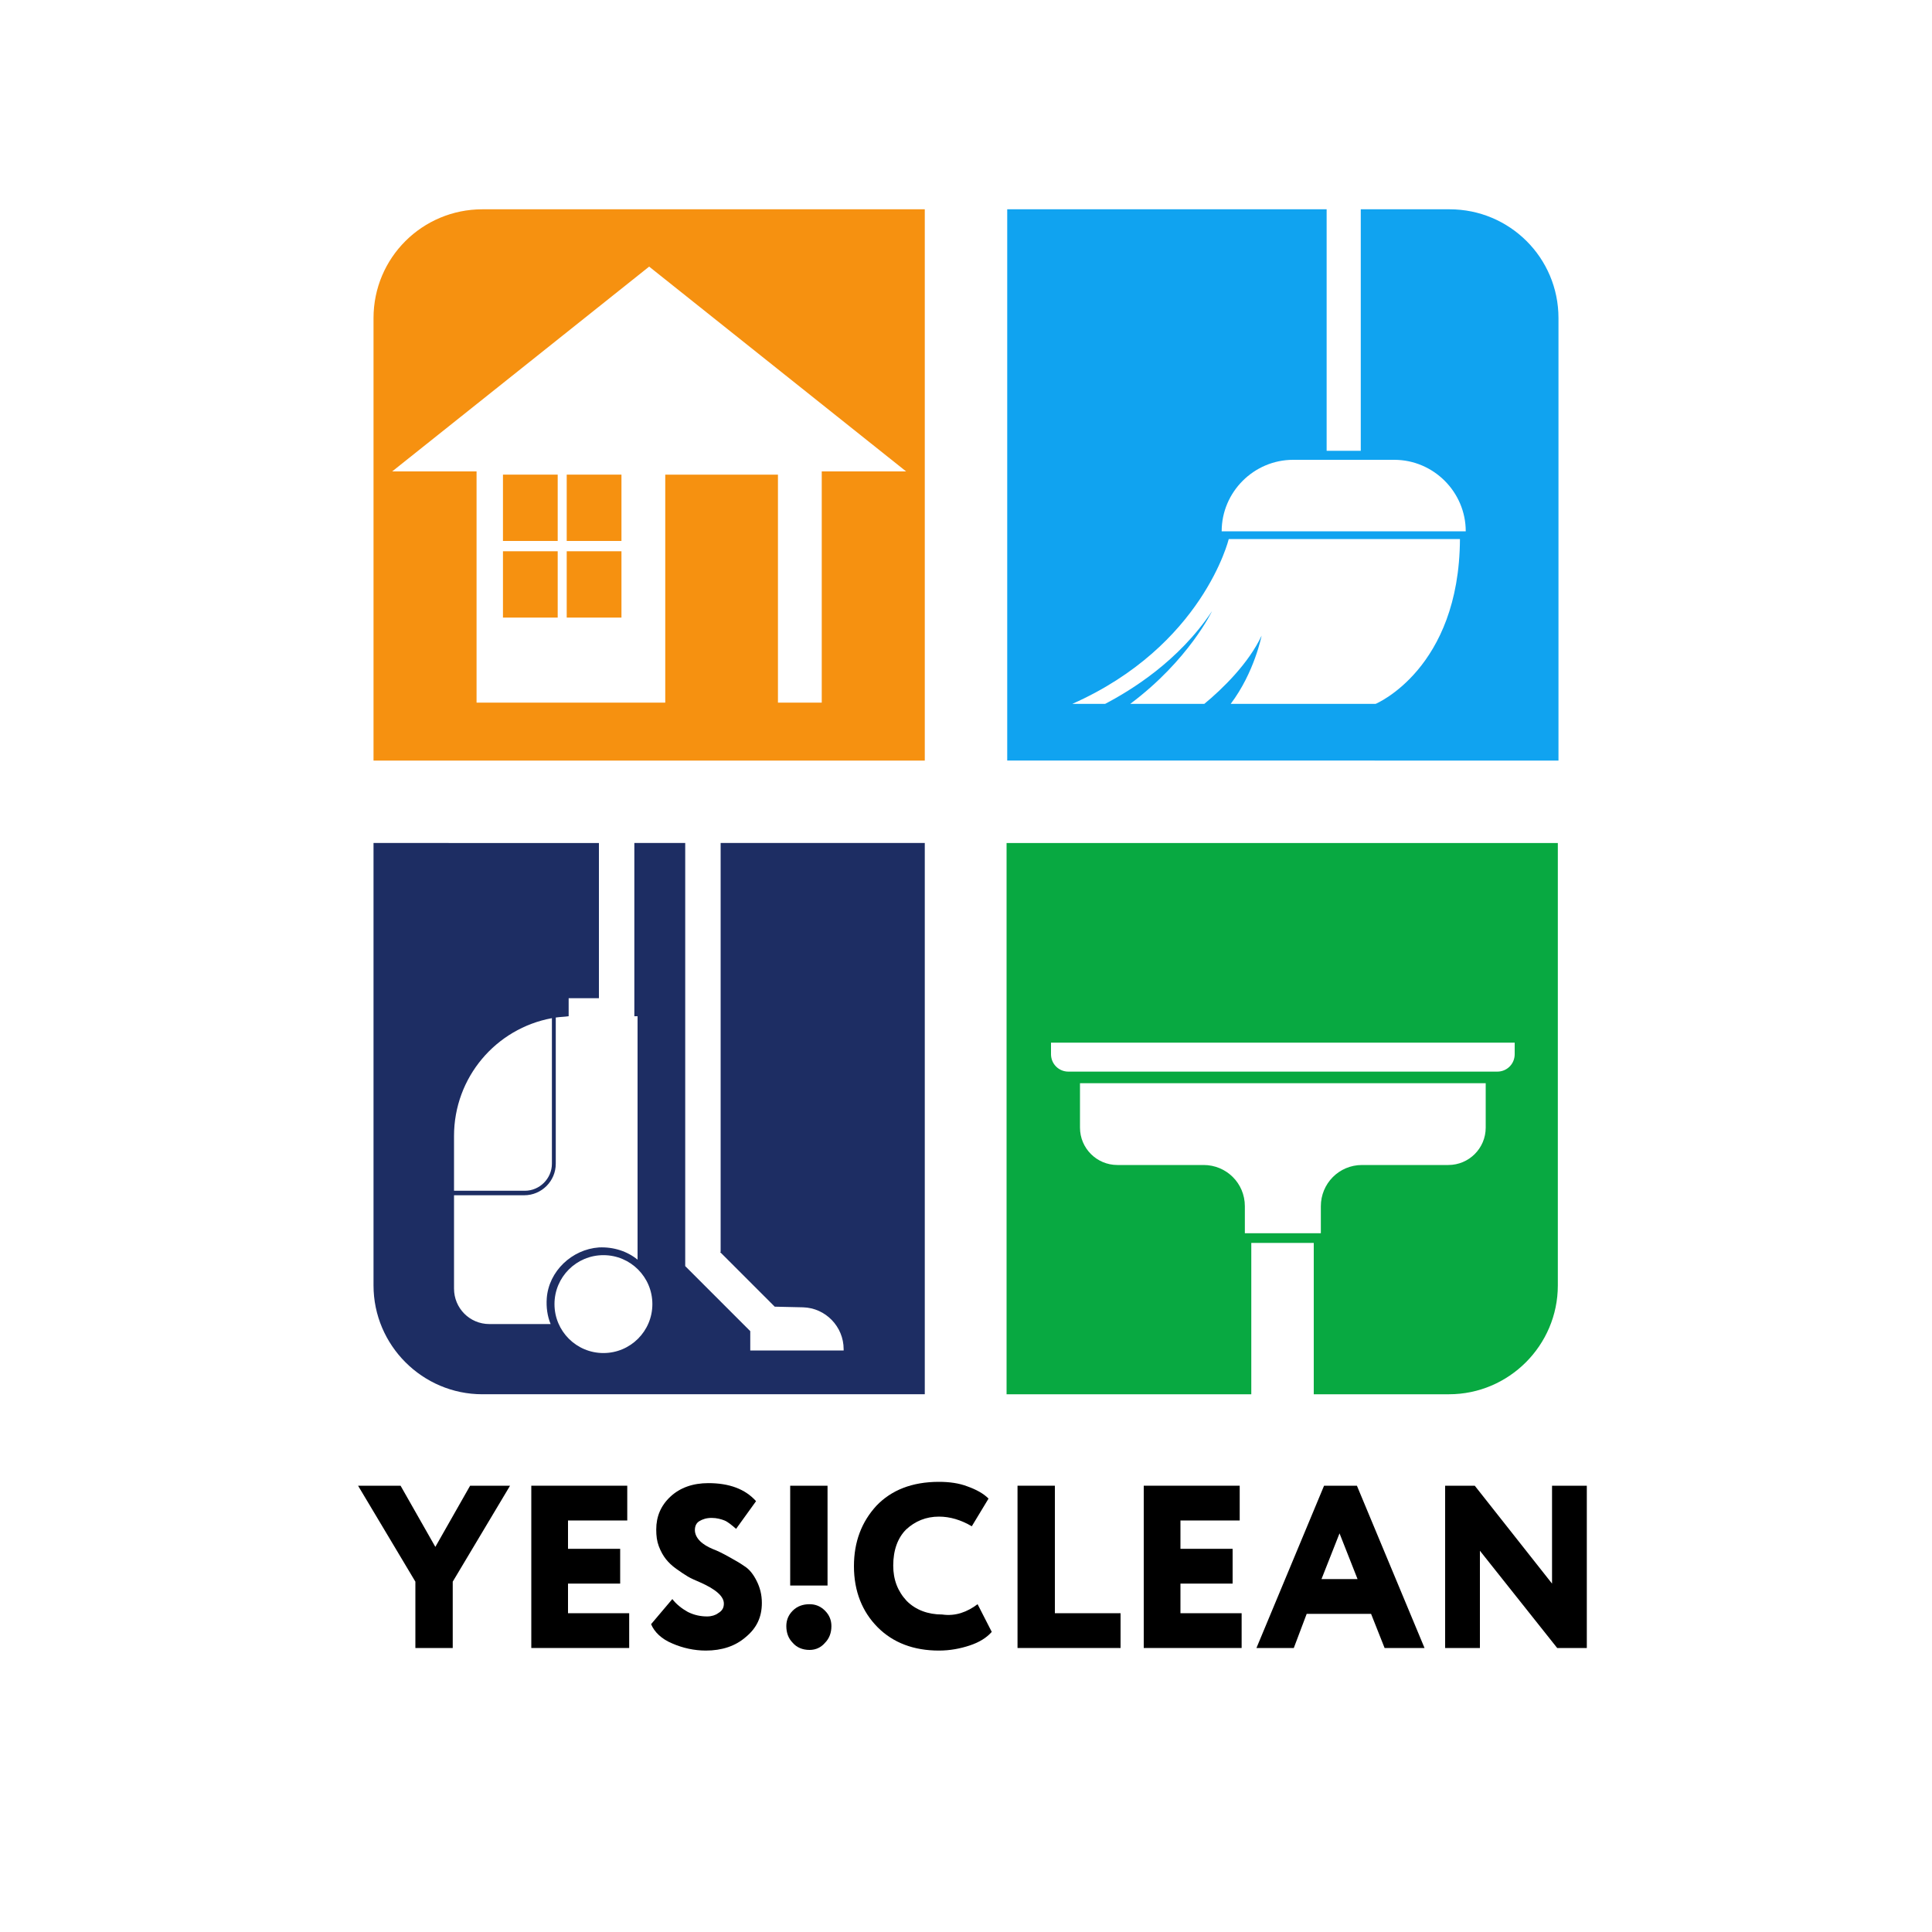
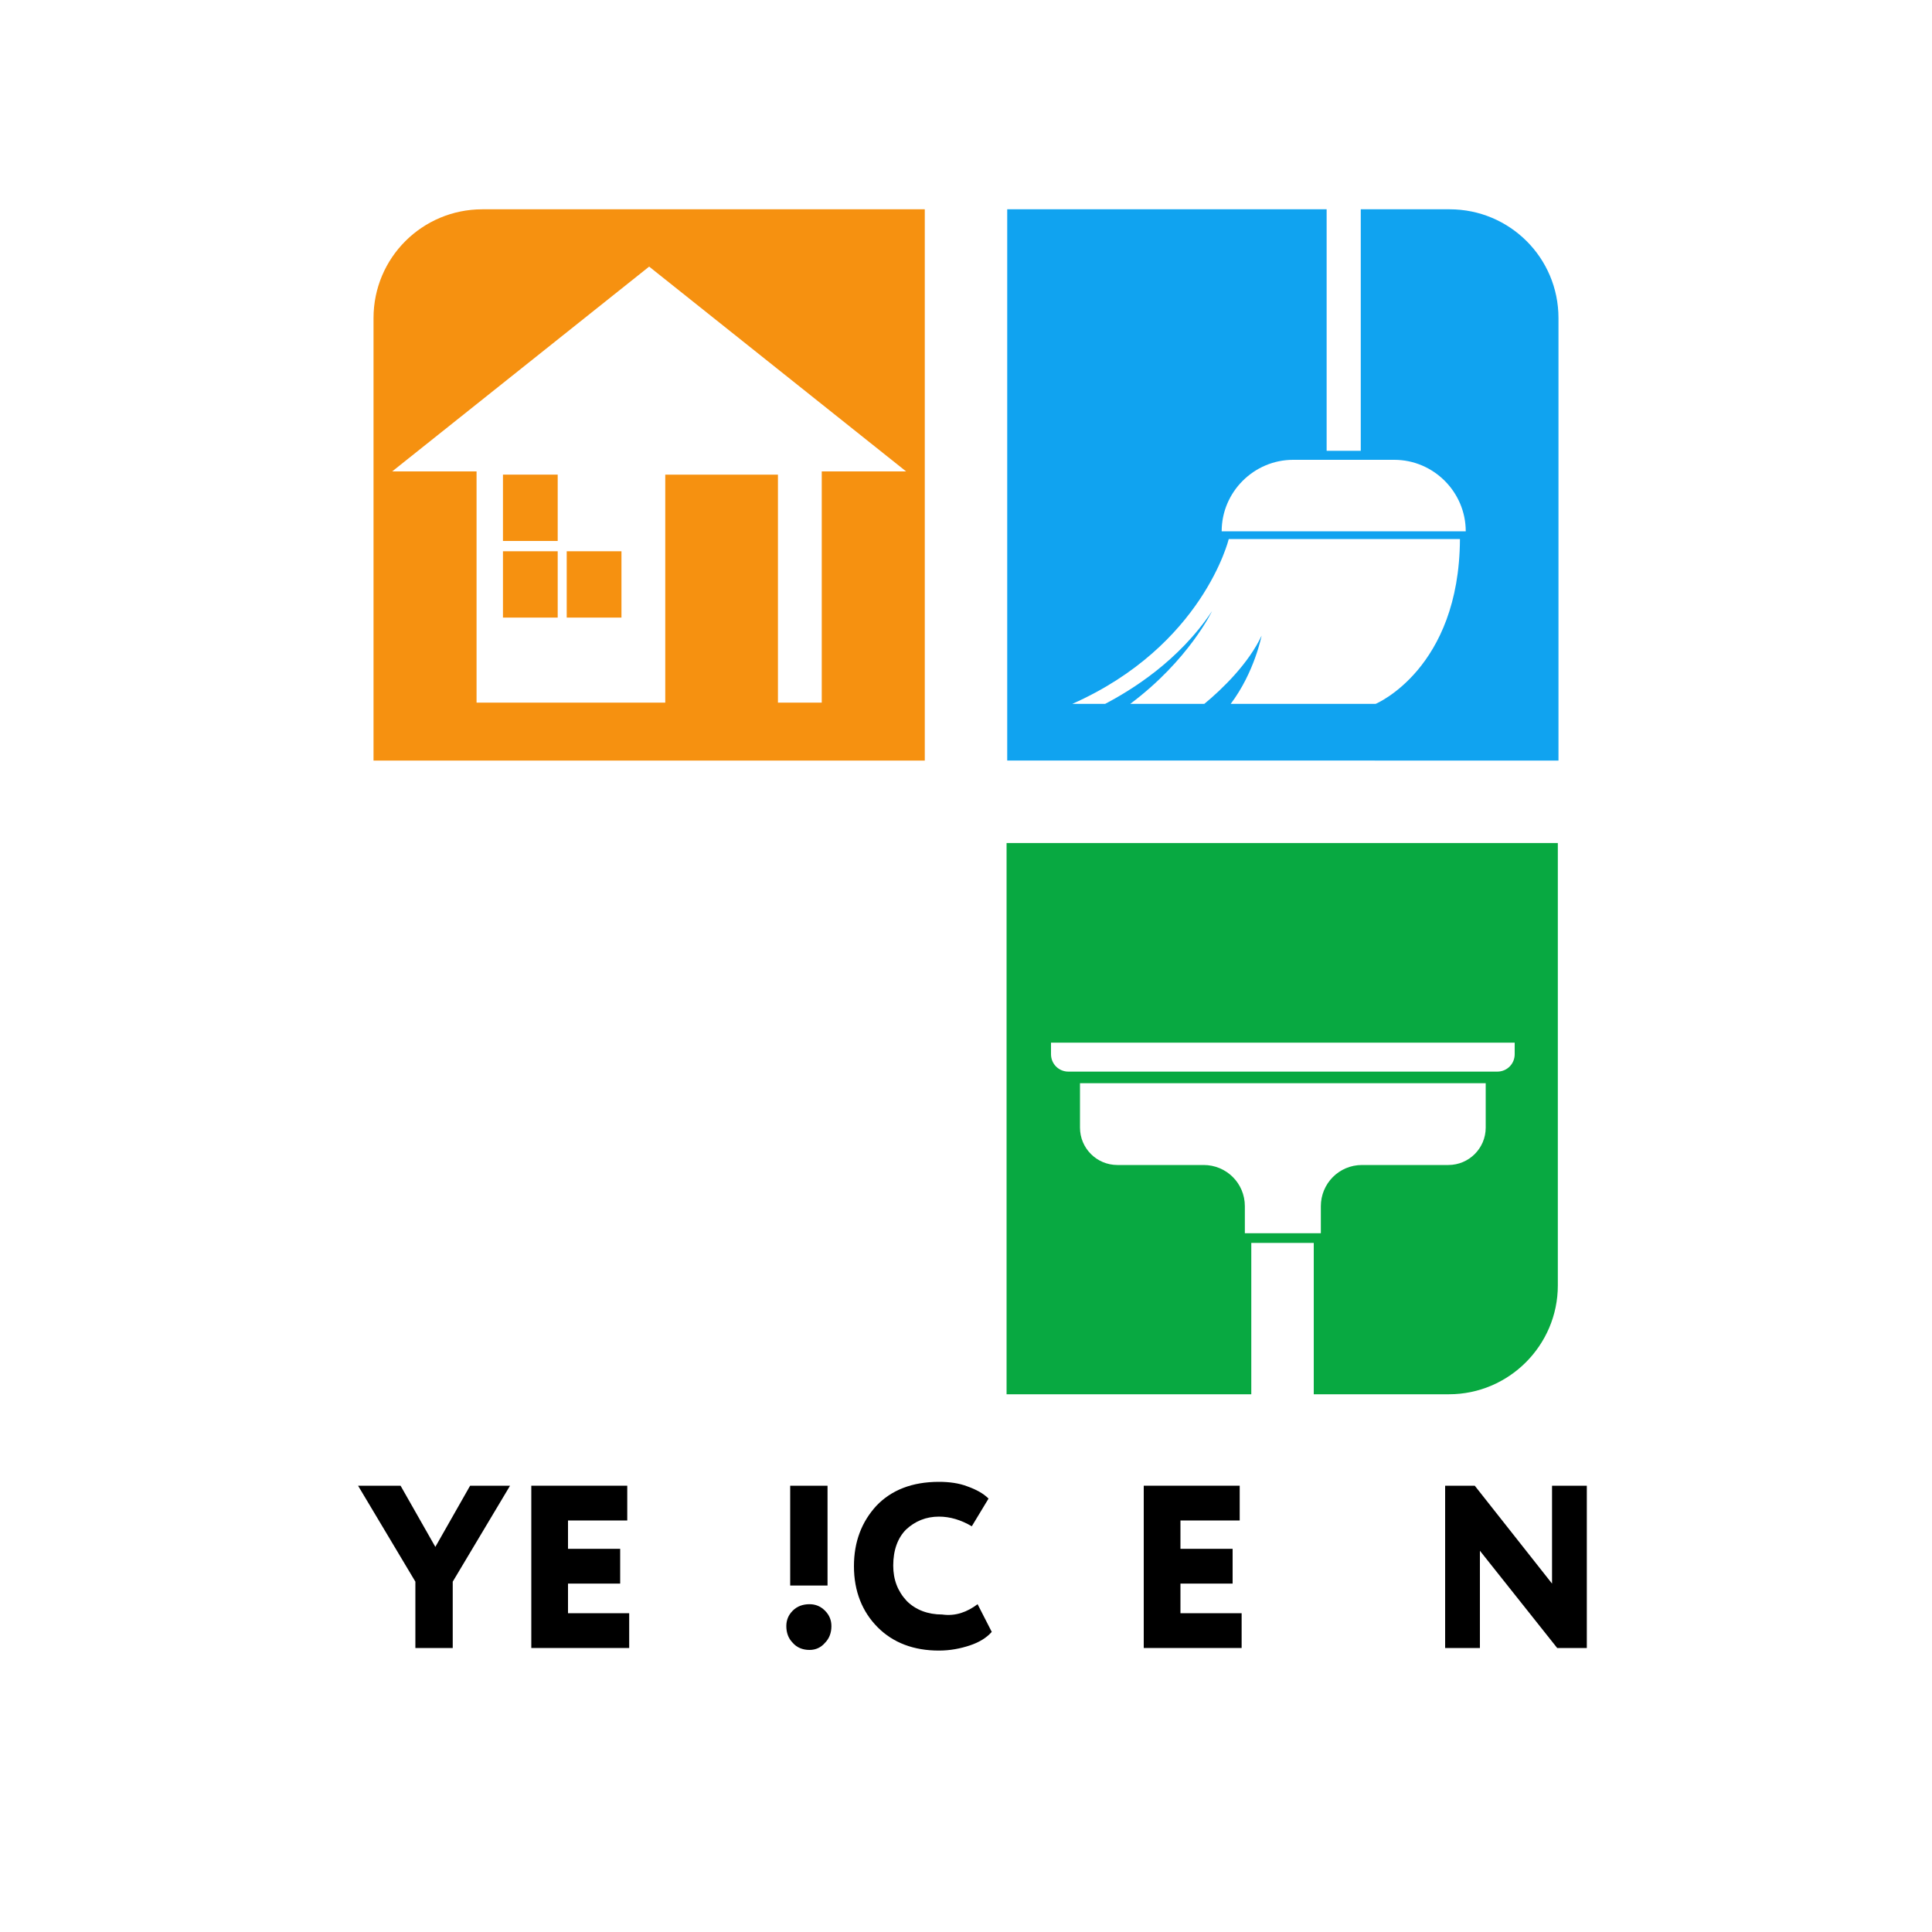
<svg xmlns="http://www.w3.org/2000/svg" id="Layer_1" x="0px" y="0px" viewBox="0 0 300 300" style="enable-background:new 0 0 300 300;" xml:space="preserve">
  <style type="text/css"> .st0{fill:#F69110;} .st1{fill:#10A3F0;} .st2{fill:#1D2D63;} .st3{fill:#08A941;} </style>
  <g>
    <g>
      <g>
        <rect x="78.1" y="73.7" class="st0" width="8.5" height="10.3" />
        <rect x="78.1" y="85.6" class="st0" width="8.5" height="10.3" />
        <rect x="88" y="85.6" class="st0" width="8.5" height="10.3" />
-         <rect x="88" y="73.7" class="st0" width="8.5" height="10.3" />
      </g>
      <g>
        <path class="st0" d="M58,49.4v68.7h85.6V32.5H74.9C65.6,32.5,58,40,58,49.4z M140.7,73.2h-13.1v35.9h-6.8V73.7h-17.5v35.4h-2.5 H74V73.2H60.9l39.9-31.8L140.7,73.2z" />
        <path class="st1" d="M225.1,32.5h-13.8V70H206V32.5h-49.6v85.6H242V49.4C242,40,234.4,32.5,225.1,32.5z M213.6,109.3h-22.5 c3.7-4.9,4.8-10.6,4.8-10.6c-2,4.3-6.1,8.3-8.9,10.6h-11.5c9.1-6.8,12.7-14.4,12.7-14.4c-5.2,7.8-12.6,12.3-16.6,14.4h-5.1 c20.3-9,24.3-25.6,24.3-25.6h35.9C226.6,103.9,213.6,109.3,213.6,109.3z M189.7,82.5c0-6.1,5-11.1,11.1-11.1h15.7 c6.1,0,11.1,5,11.1,11.1H189.7z" />
-         <path class="st2" d="M111.8,194.4l8.5,8.5l4.4,0.1c3.5,0.1,6.3,3,6.3,6.5v0.2h-14.5v-3l-10.1-10.1v-65.7h-7.9v26.9h0.5v37.8 c-1.6-1.3-3.7-2-6-1.9c-4.2,0.3-7.8,3.7-8.1,7.9c-0.1,1.4,0.1,2.8,0.6,4h-9.5c-3.1,0-5.5-2.5-5.5-5.5v-14.5h10.9 c2.7,0,4.9-2.2,4.9-4.9V158c0.7-0.1,1.3-0.1,2-0.2v-2.8h4.7v-24.1H58v68.7c0,9.3,7.6,16.9,16.9,16.9h68.7v-85.6h-31.7V194.4z M70.5,176.4c0-9.1,6.5-16.7,15.2-18.3v22.6c0,2.3-1.9,4.2-4.2,4.2H70.5V176.4z M93.7,210.1c-4.2,0-7.6-3.4-7.6-7.6 c0-4.2,3.4-7.6,7.6-7.6c4.2,0,7.6,3.4,7.6,7.6C101.3,206.7,97.9,210.1,93.7,210.1z" />
        <path class="st3" d="M156.4,216.5h37.9v-23.5h9.7v23.5h21c9.3,0,16.9-7.6,16.9-16.9v-68.7h-85.6V216.5z M230.7,175.1 c0,3.2-2.6,5.8-5.8,5.8h-13.4c-3.6,0-6.4,2.9-6.4,6.4v4.2h-11.8v-4.2c0-3.6-2.9-6.4-6.4-6.4h-13.4c-3.2,0-5.8-2.6-5.8-5.8v-6.9 h63V175.1z M163.1,161.9h72.1v1.8c0,1.5-1.2,2.7-2.7,2.7h-66.6c-1.5,0-2.7-1.2-2.7-2.7V161.9z" />
        <g>
          <path d="M73,230.7h6.2l-8.9,14.9v10.3h-5.8v-10.3l-8.9-14.9h6.6l5.4,9.5L73,230.7z" />
          <path d="M97.8,255.9H82.5v-25.2h14.9v5.4h-9.2v4.4h8.1v5.4h-8.1v4.6h9.5V255.9z" />
-           <path d="M112.4,249c0-1.1-1.2-2.2-3.7-3.3c-0.7-0.3-1.4-0.6-1.9-0.9c-0.5-0.3-1.1-0.7-1.8-1.2c-0.7-0.5-1.2-1-1.6-1.5 c-0.4-0.5-0.8-1.2-1.1-2s-0.4-1.6-0.4-2.6c0-2,0.7-3.7,2.2-5.1s3.5-2.1,5.9-2.1c3.2,0,5.7,0.9,7.4,2.8l-3.1,4.3 c-0.7-0.6-1.3-1.1-1.8-1.3c-0.5-0.2-1.2-0.4-2-0.4c-0.8,0-1.4,0.2-1.9,0.5s-0.7,0.8-0.7,1.4c0,0.6,0.3,1.2,0.8,1.7 c0.5,0.5,1.2,0.9,1.9,1.2c0.8,0.3,1.6,0.7,2.5,1.2c0.9,0.5,1.8,1,2.5,1.5c0.8,0.5,1.4,1.3,1.9,2.3c0.5,1,0.8,2.1,0.8,3.4 c0,2.2-0.8,3.9-2.5,5.3c-1.6,1.4-3.7,2.1-6.2,2.1c-1.8,0-3.6-0.4-5.2-1.1c-1.7-0.7-2.8-1.8-3.3-3l3.3-3.9c0.6,0.8,1.5,1.5,2.4,2 c1,0.5,2,0.7,3,0.7c0.7,0,1.3-0.2,1.7-0.5C112.2,250.1,112.4,249.6,112.4,249z" />
          <path d="M122.1,252.5c0-0.9,0.3-1.7,1-2.4c0.7-0.7,1.6-1,2.6-1c0.9,0,1.7,0.3,2.4,1c0.7,0.7,1,1.5,1,2.4c0,1-0.3,1.9-1,2.6 c-0.6,0.7-1.4,1.1-2.4,1.1c-1.1,0-2-0.4-2.6-1.1C122.4,254.4,122.1,253.5,122.1,252.5z M128.5,246.2h-5.8v-15.5h5.8V246.2z" />
          <path d="M151.8,249.1l2.2,4.3c-0.8,0.9-1.9,1.6-3.4,2.1c-1.5,0.5-3.1,0.8-4.8,0.8c-3.9,0-7.1-1.2-9.5-3.6 c-2.4-2.4-3.7-5.6-3.7-9.5c0-3.8,1.2-6.9,3.5-9.4c2.3-2.4,5.5-3.7,9.7-3.7c1.6,0,3.1,0.2,4.4,0.7c1.4,0.5,2.5,1.1,3.3,1.9 l-2.6,4.3c-1.7-1-3.4-1.5-5.1-1.5c-2,0-3.7,0.7-5.1,2c-1.3,1.3-2,3.2-2,5.6c0,2.2,0.7,4,2.1,5.5c1.4,1.4,3.3,2.1,5.5,2.1 C148.4,251,150.2,250.3,151.8,249.1z" />
-           <path d="M174,255.9h-16v-25.2h5.8v19.8H174V255.9z" />
          <path d="M192.9,255.9h-15.3v-25.2h14.9v5.4h-9.2v4.4h8.1v5.4h-8.1v4.6h9.5V255.9z" />
-           <path d="M200.9,255.9h-5.8l10.5-25.2h5.1l10.5,25.2H215l-2.1-5.3h-10L200.9,255.9z M210.8,245.2l-2.8-7.1l-2.8,7.1H210.8z" />
          <path d="M246.4,230.7v25.2h-4.6l-12-15.1v15.1h-5.4v-25.2h4.6l12,15.2v-15.2H246.4z" />
        </g>
      </g>
    </g>
  </g>
  <g> </g>
  <g> </g>
  <g> </g>
  <g> </g>
  <g> </g>
  <g> </g>
</svg>